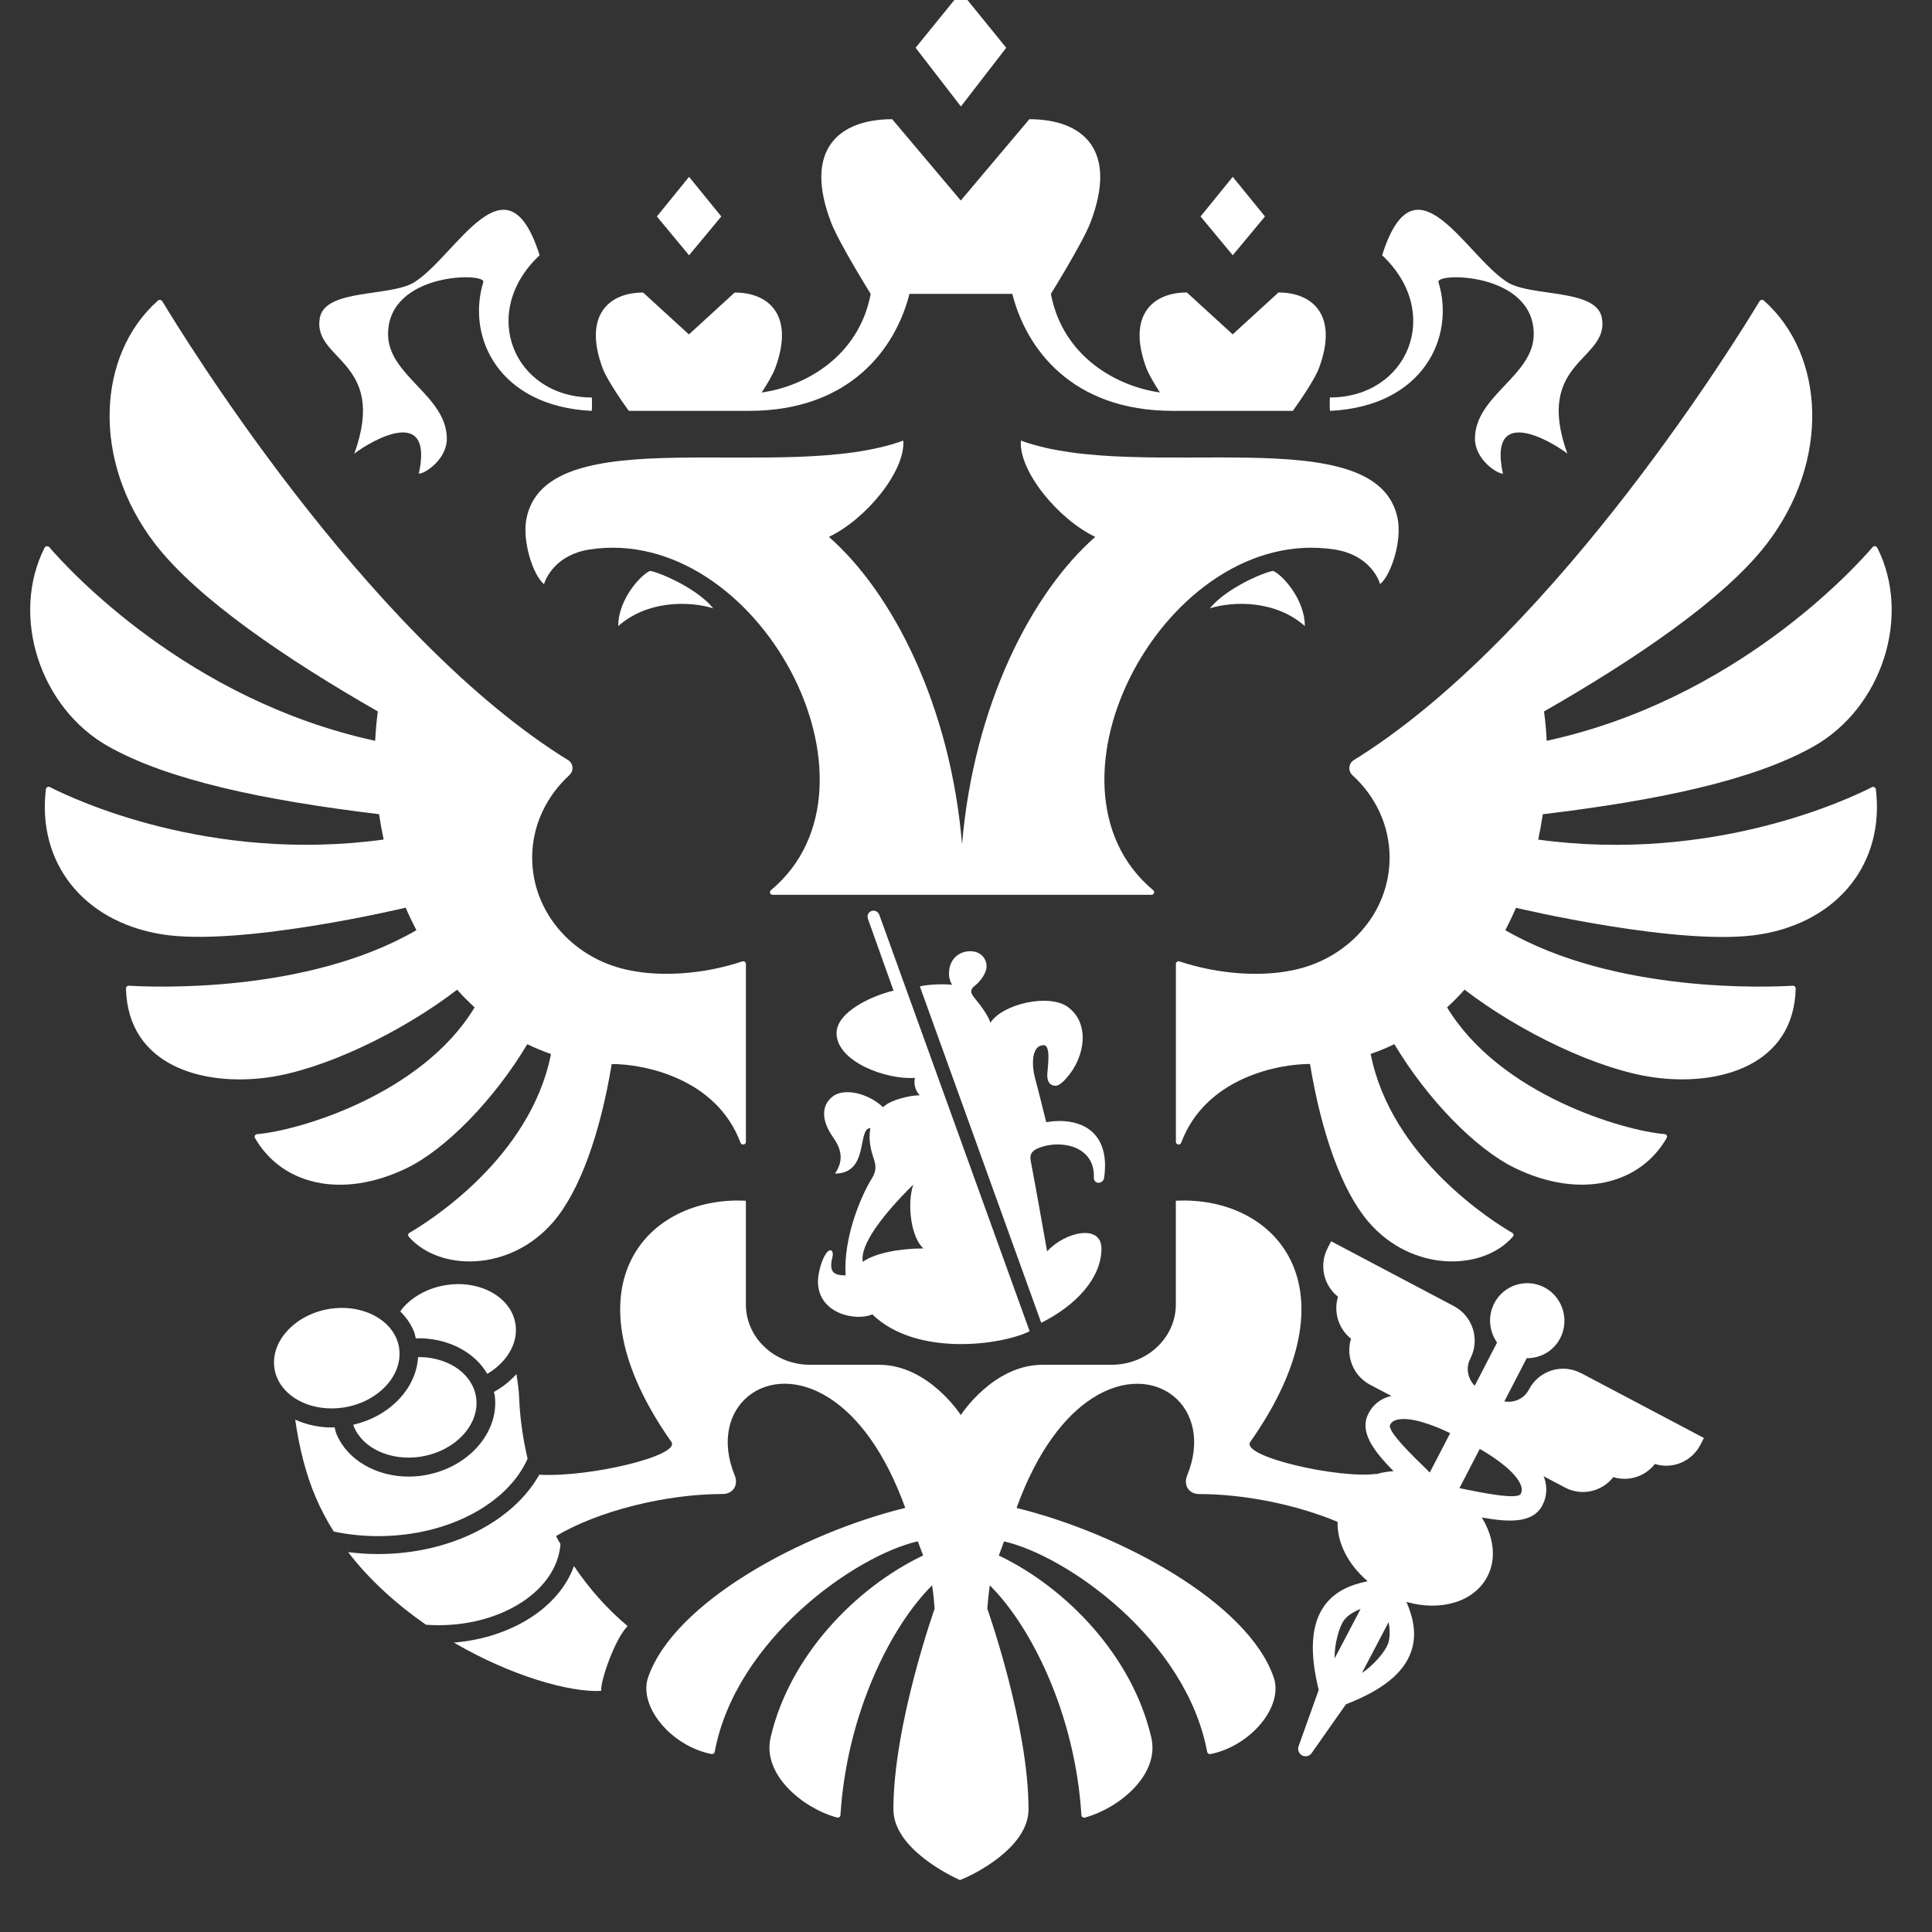
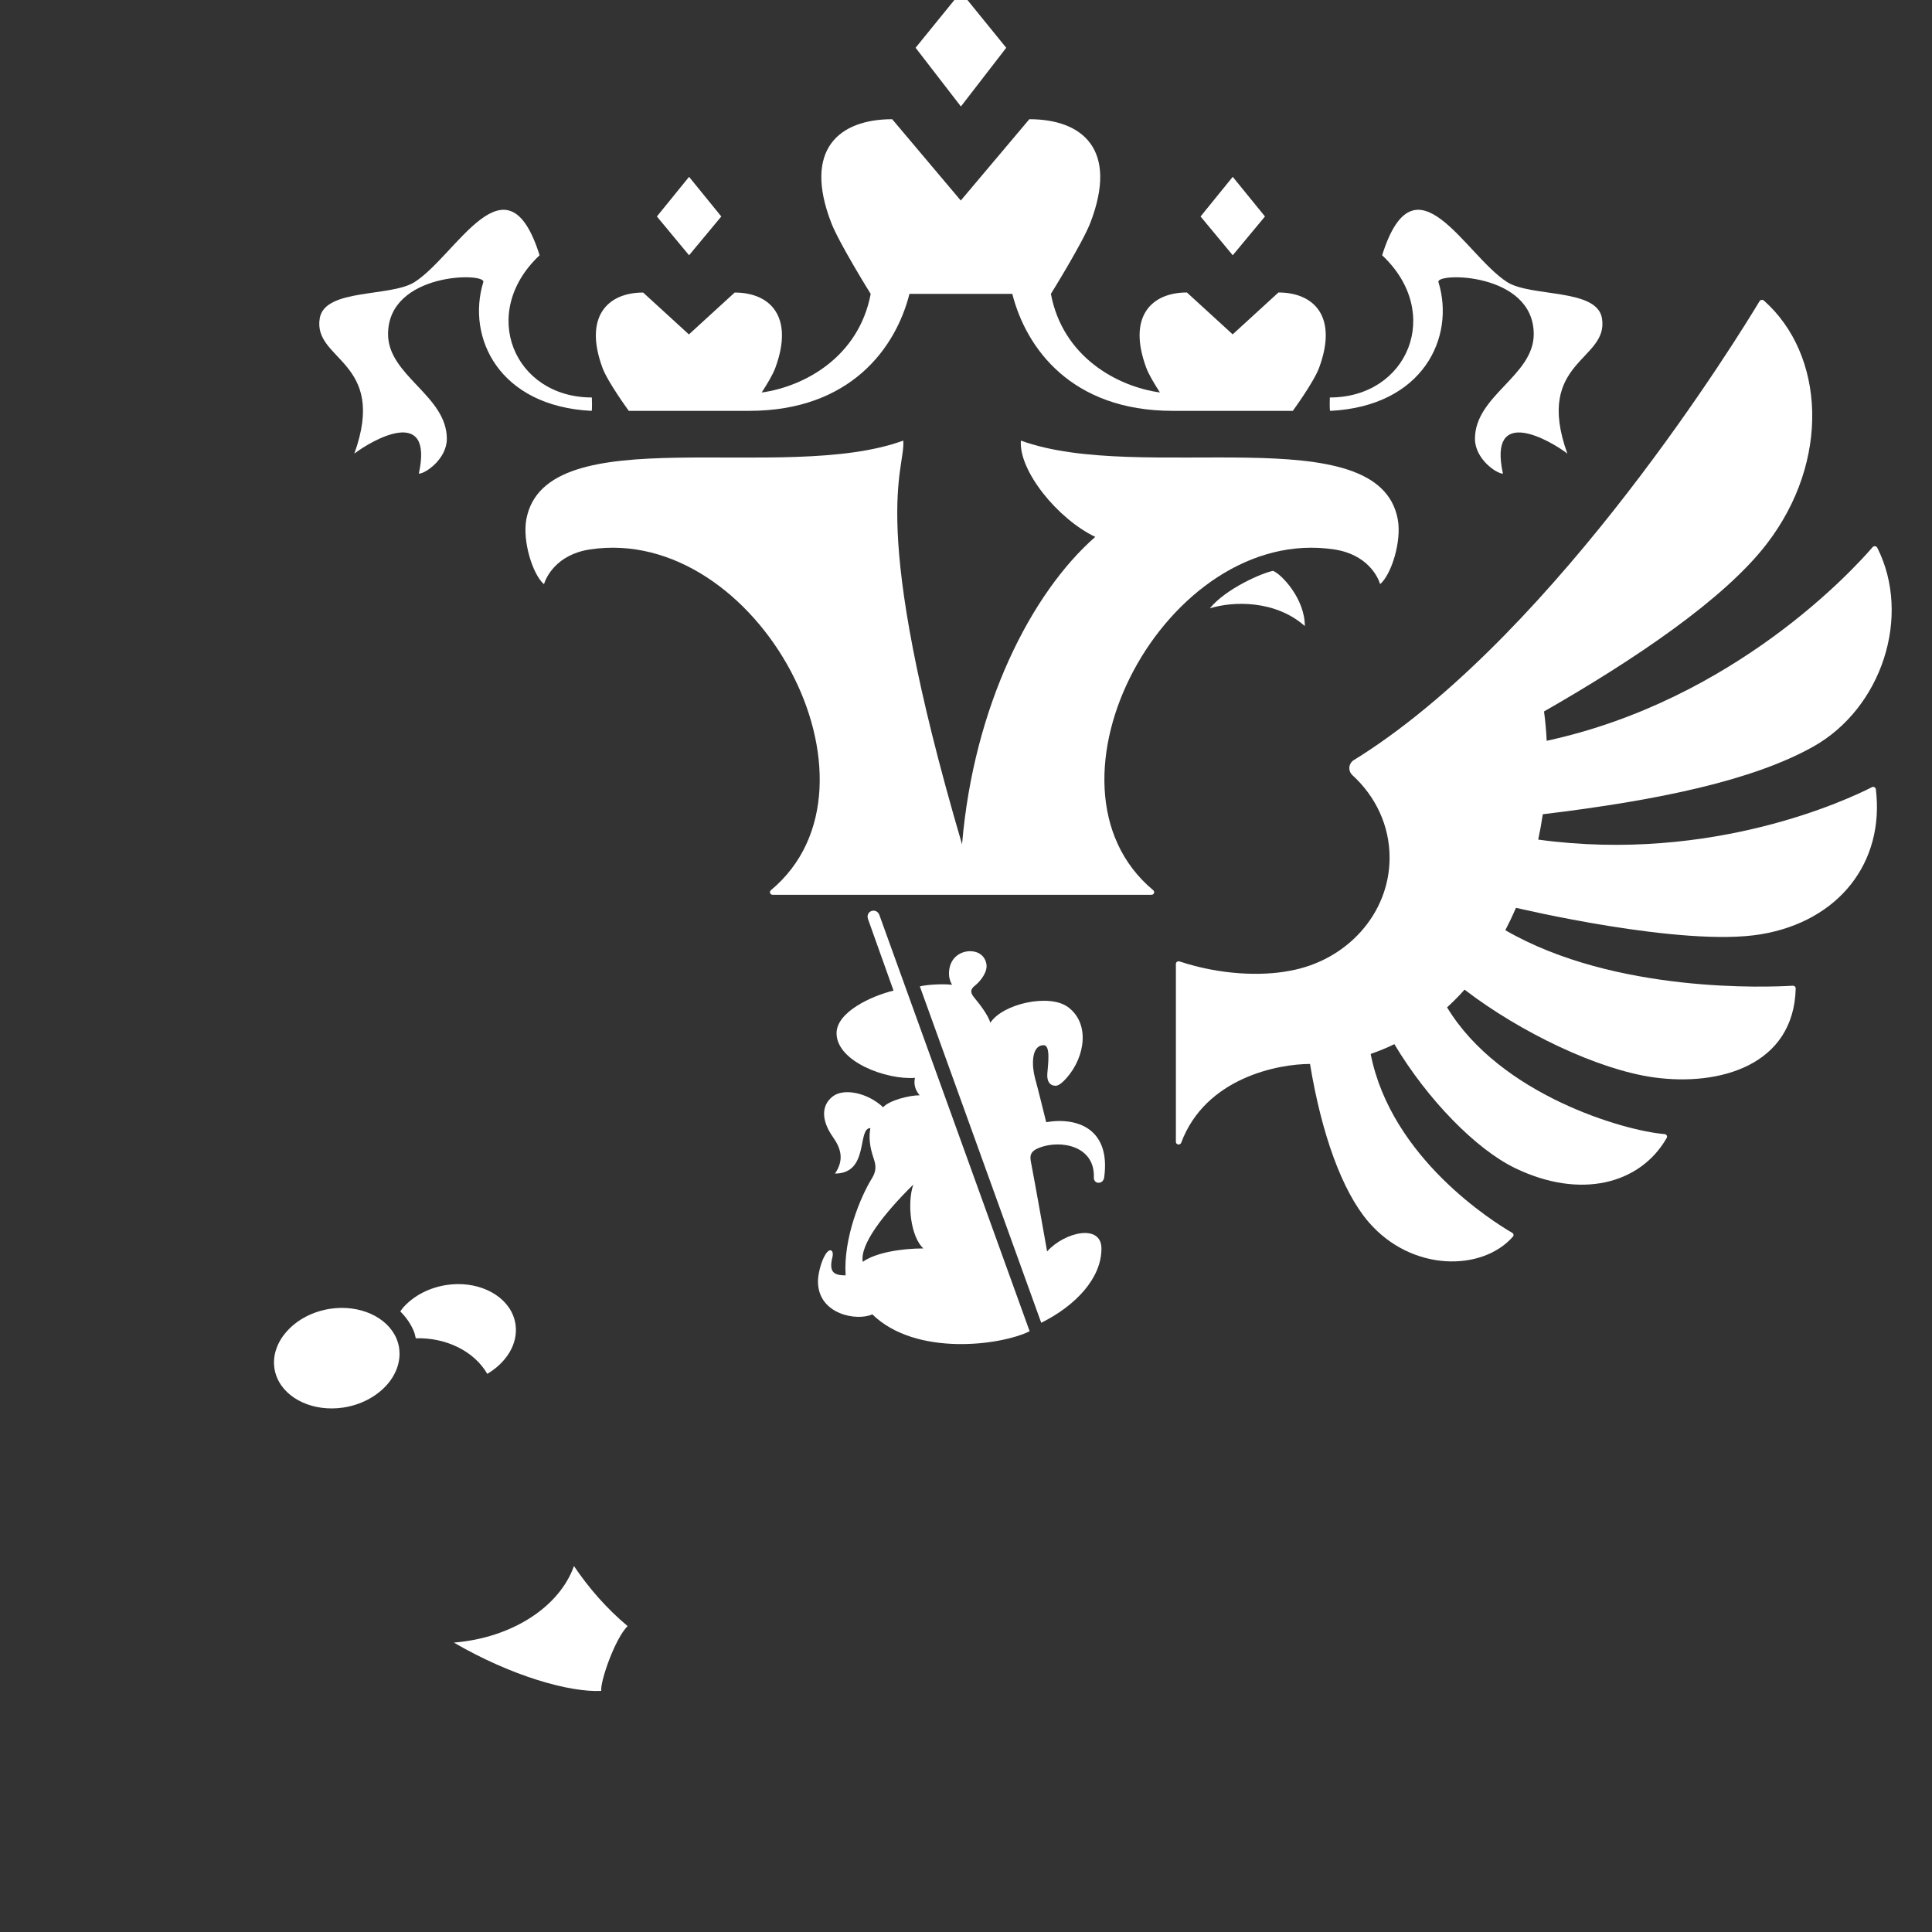
<svg xmlns="http://www.w3.org/2000/svg" className="logo-3" width="64" height="64" viewBox="0 0 64 64" fill="none">
  <rect x="0" y="0" width="64" height="64" fill="#333333" stroke="none" />
  <g clipPath="url(#clip0_3617_15153)">
    <path d="M13.225 44.674C13.21 44.563 13.18 44.453 13.137 44.349C12.835 43.626 11.912 43.208 10.939 43.355C10.369 43.443 9.862 43.704 9.511 44.092C9.181 44.455 9.032 44.888 9.088 45.308V45.312C9.103 45.423 9.133 45.531 9.176 45.633C9.477 46.358 10.403 46.774 11.372 46.627C12.515 46.453 13.345 45.577 13.223 44.672L13.225 44.674Z" fill="white" />
-     <path d="M15.773 46.304C15.758 46.192 15.728 46.082 15.685 45.978C15.421 45.346 14.681 44.947 13.849 44.955C13.791 45.991 12.914 46.917 11.705 47.195C11.713 47.217 11.714 47.24 11.724 47.263C12.024 47.986 12.951 48.404 13.922 48.256C15.065 48.082 15.895 47.206 15.773 46.302V46.304Z" fill="white" />
    <path d="M17.079 43.886C17.064 43.774 17.034 43.664 16.991 43.56C16.691 42.837 15.763 42.419 14.793 42.567C14.223 42.654 13.717 42.915 13.365 43.303C13.325 43.348 13.295 43.396 13.26 43.443C13.453 43.634 13.608 43.855 13.711 44.105C13.741 44.177 13.753 44.256 13.773 44.332C14.781 44.304 15.707 44.76 16.142 45.511C16.773 45.136 17.165 44.521 17.079 43.886Z" fill="white" />
    <path d="M43.224 20.739C42.261 19.885 40.874 19.904 40.078 20.152C40.599 19.505 41.813 18.975 42.171 18.911C42.443 19.013 43.224 19.825 43.224 20.737V20.739Z" fill="white" />
-     <path d="M46.303 17.204C45.67 13.78 37.787 16.049 33.818 14.595C33.741 15.594 35.04 17.193 36.282 17.785C34.159 19.645 32.254 23.391 31.869 27.97C31.485 23.391 29.581 19.645 27.458 17.785C28.701 17.193 29.999 15.594 29.922 14.595C25.954 16.05 18.071 13.782 17.435 17.204C17.302 17.929 17.647 19.034 18.02 19.352C18.087 19.123 18.436 18.372 19.534 18.202C25.086 17.354 29.724 25.997 25.538 29.489C25.474 29.542 25.51 29.641 25.596 29.641H38.143C38.229 29.641 38.265 29.542 38.201 29.489C34.015 25.995 38.651 17.354 44.205 18.202C45.305 18.37 45.651 19.121 45.719 19.35C46.092 19.032 46.437 17.929 46.303 17.203V17.204Z" fill="white" />
+     <path d="M46.303 17.204C45.67 13.78 37.787 16.049 33.818 14.595C33.741 15.594 35.04 17.193 36.282 17.785C34.159 19.645 32.254 23.391 31.869 27.97C28.701 17.193 29.999 15.594 29.922 14.595C25.954 16.05 18.071 13.782 17.435 17.204C17.302 17.929 17.647 19.034 18.02 19.352C18.087 19.123 18.436 18.372 19.534 18.202C25.086 17.354 29.724 25.997 25.538 29.489C25.474 29.542 25.51 29.641 25.596 29.641H38.143C38.229 29.641 38.265 29.542 38.201 29.489C34.015 25.995 38.651 17.354 44.205 18.202C45.305 18.37 45.651 19.121 45.719 19.35C46.092 19.032 46.437 17.929 46.303 17.203V17.204Z" fill="white" />
    <path d="M47.651 9.345C47.552 9.021 50.807 9.014 50.807 11.07C50.807 12.45 48.86 13.102 48.86 14.535C48.86 15.201 49.57 15.691 49.787 15.691C49.285 13.394 51.359 14.595 51.92 15.025C50.807 11.935 53.312 11.954 53.066 10.537C52.894 9.547 50.717 9.846 49.928 9.345C48.53 8.456 46.875 4.997 45.785 8.456C47.818 10.361 46.636 13.167 44.053 13.167C44.053 13.167 44.038 13.577 44.063 13.611C47.141 13.46 48.213 11.175 47.651 9.345Z" fill="white" />
    <path d="M11.74 15.025C12.3 14.595 14.375 13.392 13.874 15.691C14.092 15.691 14.802 15.203 14.802 14.535C14.802 13.104 12.855 12.45 12.855 11.07C12.855 9.012 16.112 9.021 16.01 9.345C15.448 11.175 16.522 13.458 19.599 13.611C19.621 13.579 19.606 13.167 19.606 13.167C17.026 13.167 15.844 10.361 17.875 8.456C16.784 4.997 15.13 8.456 13.732 9.345C12.943 9.846 10.766 9.547 10.593 10.537C10.348 11.954 12.851 11.935 11.738 15.025H11.74Z" fill="white" />
-     <path d="M20.48 20.739C21.445 19.885 22.832 19.904 23.627 20.152C23.108 19.505 21.892 18.975 21.535 18.911C21.264 19.013 20.48 19.825 20.48 20.737V20.739Z" fill="white" />
    <path d="M33.332 1.582L31.831 -0.266L30.33 1.582L31.831 3.527L33.334 1.582H33.332Z" fill="white" />
    <path d="M41.904 7.171L40.836 5.858L39.77 7.171L40.836 8.456L41.904 7.171Z" fill="white" />
    <path d="M23.894 7.171L22.826 5.858L21.76 7.171L22.826 8.456L23.894 7.171Z" fill="white" />
    <path d="M20.835 13.61H24.817C28.165 13.61 29.672 11.534 30.127 9.735H33.534C33.989 11.534 35.494 13.61 38.844 13.61H42.826C42.826 13.61 43.523 12.656 43.697 12.183C44.327 10.482 43.523 9.689 42.35 9.689L40.834 11.076L39.318 9.689C38.145 9.689 37.341 10.482 37.971 12.183C38.051 12.401 38.243 12.72 38.424 13.001C37.011 12.804 35.207 11.827 34.812 9.735C34.812 9.735 35.855 8.06 36.118 7.383C37.058 4.946 35.857 3.949 34.098 3.949L31.827 6.643L29.555 3.949C27.798 3.949 26.595 4.946 27.537 7.383C27.798 8.06 28.843 9.737 28.843 9.737C28.446 11.829 26.644 12.806 25.231 13.002C25.414 12.722 25.605 12.403 25.684 12.185C26.312 10.484 25.51 9.691 24.337 9.691L22.821 11.078L21.305 9.691C20.132 9.691 19.33 10.484 19.958 12.185C20.132 12.658 20.831 13.612 20.831 13.612L20.835 13.61Z" fill="white" />
    <path d="M62.011 26.076C61.242 26.47 56.732 28.602 50.955 27.813C51.015 27.535 51.066 27.255 51.107 26.973C54.952 26.51 58.077 25.851 60.069 24.731C62.34 23.456 63.331 20.41 62.187 18.143C62.157 18.087 62.074 18.075 62.033 18.124C61.405 18.855 57.457 23.191 51.236 24.54C51.221 24.215 51.191 23.891 51.148 23.568C54.169 21.838 57.12 19.844 58.523 18.02C60.646 15.264 60.452 11.748 58.431 9.957C58.411 9.938 58.383 9.93 58.355 9.934C58.327 9.938 58.302 9.953 58.287 9.977C57.648 11.043 51.665 20.807 45.096 25.023C45.015 25.074 44.934 25.125 44.854 25.174C44.666 25.289 44.646 25.537 44.805 25.683C45.562 26.375 46.032 27.34 46.032 28.411C46.032 30.273 44.61 31.82 42.733 32.157C41.777 32.345 40.4 32.29 39.075 31.849C39.015 31.83 38.953 31.87 38.953 31.93V37.828C38.953 37.922 39.096 37.947 39.129 37.854C39.933 35.701 42.343 35.245 43.396 35.245C43.775 37.546 44.453 39.451 45.332 40.476C46.763 42.143 49.104 42.12 50.117 40.966C50.134 40.947 50.142 40.921 50.136 40.896C50.132 40.872 50.115 40.849 50.093 40.838C49.497 40.492 46.087 38.378 45.405 34.914C45.675 34.819 45.937 34.713 46.19 34.589C47.29 36.428 48.892 38.066 50.183 38.692C52.349 39.742 54.333 39.231 55.212 37.695C55.244 37.64 55.205 37.574 55.141 37.568C53.801 37.461 49.688 36.27 47.936 33.37C48.137 33.185 48.334 32.99 48.515 32.783C50.348 34.191 52.939 35.438 54.794 35.691C56.964 35.99 59.425 35.29 59.485 32.742C59.485 32.691 59.44 32.649 59.387 32.653C58.615 32.7 53.507 32.923 49.866 30.814C49.992 30.572 50.11 30.324 50.22 30.072C50.22 30.072 55.722 31.385 58.327 30.95C60.916 30.519 62.434 28.568 62.14 26.145C62.132 26.084 62.061 26.048 62.007 26.076H62.011Z" fill="white" />
-     <path d="M13.44 30.072C13.548 30.324 13.668 30.57 13.794 30.814C10.155 32.923 5.047 32.7 4.273 32.653C4.218 32.649 4.173 32.692 4.173 32.743C4.233 35.292 6.692 35.99 8.864 35.693C10.719 35.44 13.31 34.193 15.143 32.785C15.326 32.991 15.521 33.184 15.722 33.372C13.97 36.272 9.857 37.462 8.517 37.57C8.451 37.576 8.414 37.644 8.446 37.697C9.326 39.233 11.309 39.744 13.477 38.694C14.766 38.068 16.368 36.429 17.468 34.59C17.721 34.715 17.983 34.821 18.252 34.916C17.569 38.38 14.159 40.493 13.563 40.839C13.541 40.851 13.526 40.873 13.522 40.898C13.518 40.923 13.524 40.949 13.541 40.968C14.554 42.12 16.895 42.143 18.328 40.478C19.209 39.453 19.884 37.547 20.264 35.247C21.319 35.247 23.727 35.704 24.531 37.856C24.566 37.947 24.709 37.924 24.709 37.827V31.93C24.709 31.869 24.647 31.83 24.587 31.849C23.264 32.291 21.885 32.344 20.931 32.157C19.052 31.822 17.629 30.273 17.629 28.411C17.629 27.34 18.102 26.375 18.857 25.681C19.018 25.535 18.997 25.287 18.81 25.172C18.727 25.122 18.647 25.071 18.564 25.02C12 20.809 6.021 11.05 5.376 9.979C5.346 9.93 5.275 9.918 5.23 9.958C3.212 11.752 3.017 15.265 5.14 18.02C6.546 19.842 9.495 21.836 12.516 23.567C12.473 23.891 12.444 24.214 12.428 24.54C6.212 23.191 2.266 18.862 1.633 18.126C1.591 18.077 1.505 18.086 1.477 18.143C0.334 20.41 1.325 23.454 3.594 24.729C5.586 25.847 8.712 26.506 12.557 26.971C12.598 27.253 12.649 27.533 12.709 27.811C6.937 28.6 2.431 26.471 1.655 26.074C1.597 26.044 1.528 26.082 1.52 26.142C1.228 28.568 2.744 30.515 5.333 30.946C7.938 31.381 13.44 30.068 13.44 30.068V30.072Z" fill="white" />
    <path d="M34.44 38.015C35.153 37.748 36.274 37.964 36.235 39.004C36.225 39.241 36.553 39.241 36.578 38.999C36.791 37.44 35.747 36.991 34.657 37.173C34.522 36.637 34.41 36.168 34.284 35.705C34.183 35.33 34.145 34.624 34.576 34.624C34.809 34.624 34.715 35.281 34.694 35.563C34.676 35.81 34.764 35.96 34.962 35.968C35.086 35.973 35.241 35.812 35.335 35.706C35.961 34.993 36.105 33.888 35.373 33.357C34.76 32.91 33.227 33.243 32.806 33.879C32.742 33.639 32.438 33.243 32.292 33.071C32.15 32.903 32.114 32.787 32.309 32.639C32.401 32.568 32.682 32.288 32.682 31.998C32.682 31.826 32.551 31.51 32.133 31.51C31.803 31.51 31.436 31.741 31.436 32.255C31.436 32.369 31.464 32.492 31.537 32.624C31.329 32.59 30.761 32.604 30.471 32.675L34.492 43.819C35.642 43.246 36.487 42.338 36.487 41.362C36.487 40.531 35.275 40.805 34.687 41.454C34.498 40.401 34.329 39.428 34.145 38.459C34.095 38.193 34.23 38.096 34.443 38.015H34.44Z" fill="white" />
    <path d="M29.131 30.31C29.029 30.049 28.664 30.174 28.754 30.445L29.599 32.815C28.876 32.989 27.712 33.521 27.712 34.227C27.712 35.165 29.357 35.778 30.309 35.705C30.262 35.918 30.317 36.109 30.465 36.283C30.12 36.283 29.468 36.446 29.254 36.679C28.75 36.204 27.959 36.032 27.585 36.321C27.208 36.613 27.197 37.105 27.59 37.663C27.864 38.049 27.967 38.429 27.66 38.876C28.806 38.876 28.385 37.37 28.833 37.37C28.775 37.661 28.81 37.999 28.941 38.374C29.028 38.624 29.028 38.8 28.88 39.04C28.51 39.638 27.933 41.01 28.012 42.249C27.635 42.247 27.444 42.154 27.577 41.636C27.626 41.443 27.508 41.305 27.352 41.543C27.18 41.806 27.096 42.253 27.096 42.446C27.096 43.551 28.398 43.772 28.896 43.539C30.335 44.945 33.161 44.57 34.108 44.099L29.131 30.312V30.31ZM28.58 41.802C28.477 41.235 29.26 40.221 30.253 39.241C30.041 39.878 30.172 40.977 30.588 41.356C29.867 41.356 29.009 41.492 28.58 41.8V41.802Z" fill="white" />
-     <path d="M11.053 50.734C11.52 50.833 12.015 50.886 12.526 50.886C14.848 50.886 16.819 49.806 17.477 48.322C17.321 47.652 17.22 46.964 17.196 46.256C17.196 46.25 17.194 46.247 17.192 46.241C17.196 46.143 17.157 45.815 17.106 45.52C16.898 45.749 16.649 45.953 16.36 46.11C16.368 46.146 16.383 46.178 16.388 46.215C16.557 47.459 15.491 48.653 14.012 48.878C13.853 48.903 13.694 48.914 13.538 48.914C12.468 48.914 11.505 48.366 11.147 47.505C11.117 47.433 11.104 47.355 11.084 47.28C11.053 47.28 11.022 47.287 10.992 47.287C10.557 47.287 10.145 47.193 9.779 47.028C9.909 47.927 10.117 48.801 10.46 49.603C10.628 49.997 10.829 50.373 11.055 50.733L11.053 50.734Z" fill="white" />
    <path d="M19.013 51.877C18.534 53.23 16.96 54.257 15.035 54.413C16.928 55.516 18.863 56.068 19.916 56.013C19.883 55.688 20.37 54.286 20.79 53.866C20.108 53.294 19.515 52.623 19.013 51.877Z" fill="white" />
-     <path d="M52.369 45.486C51.745 45.157 50.975 45.401 50.647 46.031C50.488 46.337 50.154 46.481 49.834 46.422L50.574 44.992C51.024 44.998 51.462 44.759 51.684 44.33C51.998 43.721 51.766 42.968 51.163 42.648C50.559 42.33 49.813 42.565 49.499 43.174C49.276 43.603 49.332 44.103 49.592 44.474L48.852 45.904C48.622 45.671 48.547 45.314 48.706 45.007C49.032 44.377 48.79 43.6 48.166 43.269L44.096 41.119L43.978 41.348C43.695 41.899 43.84 42.574 44.323 42.956C44.168 43.465 44.34 44.018 44.754 44.347C44.572 44.939 44.837 45.579 45.38 45.868L46.098 46.246C46.075 46.252 46.051 46.25 46.03 46.256C45.715 46.349 45.479 46.538 45.333 46.822C45.022 47.421 45.483 48.044 46.163 48.734C45.963 48.746 45.773 48.778 45.592 48.833L45.588 48.823C44.383 48.994 41.096 48.258 41.415 47.768C45.016 42.652 42.262 39.606 38.951 39.776V43.212C38.951 44.315 37.997 45.21 36.822 45.21H34.536C32.897 45.21 31.828 46.875 31.828 46.875C31.828 46.875 30.76 45.21 29.121 45.21H26.835C25.66 45.21 24.708 44.315 24.708 43.212V39.776C21.397 39.606 18.639 42.652 22.242 47.768C22.542 48.225 19.531 48.944 17.865 48.852C16.997 50.392 14.932 51.48 12.526 51.48C12.187 51.48 11.854 51.457 11.531 51.416C12.256 52.358 13.158 53.16 14.111 53.822C14.248 53.831 14.389 53.837 14.529 53.837C16.694 53.837 18.461 52.643 18.566 51.149C18.517 51.062 18.466 50.975 18.419 50.884C19.8 50.059 22.04 49.491 23.934 49.491C24.296 49.491 24.464 49.183 24.341 48.88C23.411 46.621 25.411 44.985 27.479 46.316C28.383 46.897 29.299 48.042 29.988 49.951C26.593 50.782 22.332 53.067 21.47 55.563C21.138 56.526 22.235 57.841 23.567 58.104C23.591 58.109 23.616 58.104 23.636 58.09C23.657 58.077 23.67 58.056 23.675 58.032C24.371 54.306 28.339 51.529 30.404 51.058C30.507 51.338 30.474 51.247 30.579 51.527C28.33 52.602 26.149 54.867 25.527 57.559C25.242 58.792 26.602 59.903 27.727 60.208C27.783 60.223 27.839 60.183 27.841 60.128C28.055 56.722 29.544 53.831 30.878 52.517C30.916 52.774 30.942 53.031 30.961 53.29C30.961 53.29 29.595 57.133 29.595 59.937C29.595 61.241 31.515 62.153 31.799 62.279C32.153 62.153 34.071 61.241 34.071 59.937C34.071 57.133 32.705 53.29 32.705 53.29C32.724 53.031 32.752 52.772 32.788 52.517C34.12 53.831 35.612 56.722 35.823 60.128C35.827 60.183 35.883 60.225 35.938 60.209C37.064 59.905 38.424 58.794 38.139 57.561C37.516 54.868 35.336 52.604 33.088 51.529C33.191 51.249 33.157 51.34 33.26 51.06C35.327 51.531 39.294 54.308 39.989 58.034C39.995 58.058 40.008 58.079 40.028 58.092C40.049 58.106 40.073 58.109 40.098 58.106C41.428 57.841 42.528 56.528 42.193 55.565C41.333 53.069 37.069 50.783 33.674 49.953C34.366 48.044 35.282 46.899 36.185 46.318C38.254 44.986 40.253 46.623 39.324 48.882C39.2 49.185 39.369 49.493 39.73 49.493C41.237 49.493 42.968 49.851 44.31 50.413C44.288 51.092 44.649 51.815 45.288 52.363L45.299 52.382C44.735 52.496 44.216 52.713 43.871 53.194C43.433 53.803 43.373 54.719 43.684 55.981L43.013 57.858C42.98 57.971 43.03 58.094 43.135 58.151C43.24 58.206 43.369 58.179 43.442 58.085L44.587 56.456C45.788 55.992 46.501 55.423 46.746 54.711C46.939 54.153 46.821 53.597 46.59 53.065C47.715 53.387 48.831 53.073 49.272 52.223C49.581 51.627 49.48 50.907 49.086 50.269C50.023 50.435 50.784 50.458 51.095 49.862C51.241 49.58 51.262 49.278 51.159 48.962C51.151 48.941 51.136 48.92 51.129 48.899L51.848 49.279C52.394 49.565 53.063 49.419 53.443 48.931C53.947 49.088 54.494 48.914 54.82 48.496C55.407 48.68 56.04 48.413 56.327 47.864L56.445 47.635L52.375 45.486H52.369ZM44.212 54.935C44.197 54.492 44.355 53.903 44.522 53.671C44.642 53.504 44.867 53.381 45.073 53.296L44.212 54.935ZM45.983 54.443C45.89 54.715 45.487 55.179 45.116 55.419L45.998 53.737C46.045 53.951 46.051 54.253 45.983 54.443ZM47.364 48.778C47.327 48.742 47.289 48.704 47.252 48.668C46.86 48.29 45.94 47.404 46.049 47.198C46.092 47.115 46.154 47.068 46.255 47.037C46.692 46.909 47.49 47.206 48.039 47.476L47.364 48.778ZM50.377 49.486C50.271 49.692 49.025 49.436 48.494 49.327C48.446 49.317 48.395 49.306 48.346 49.296L49.019 47.997C49.549 48.297 50.244 48.789 50.389 49.224C50.422 49.327 50.419 49.404 50.376 49.487L50.377 49.486Z" fill="white" />
  </g>
  <defs>
    <clipPath id="clip0_3617_15153">
      <rect width="64" height="64" fill="white" />
    </clipPath>
  </defs>
</svg>